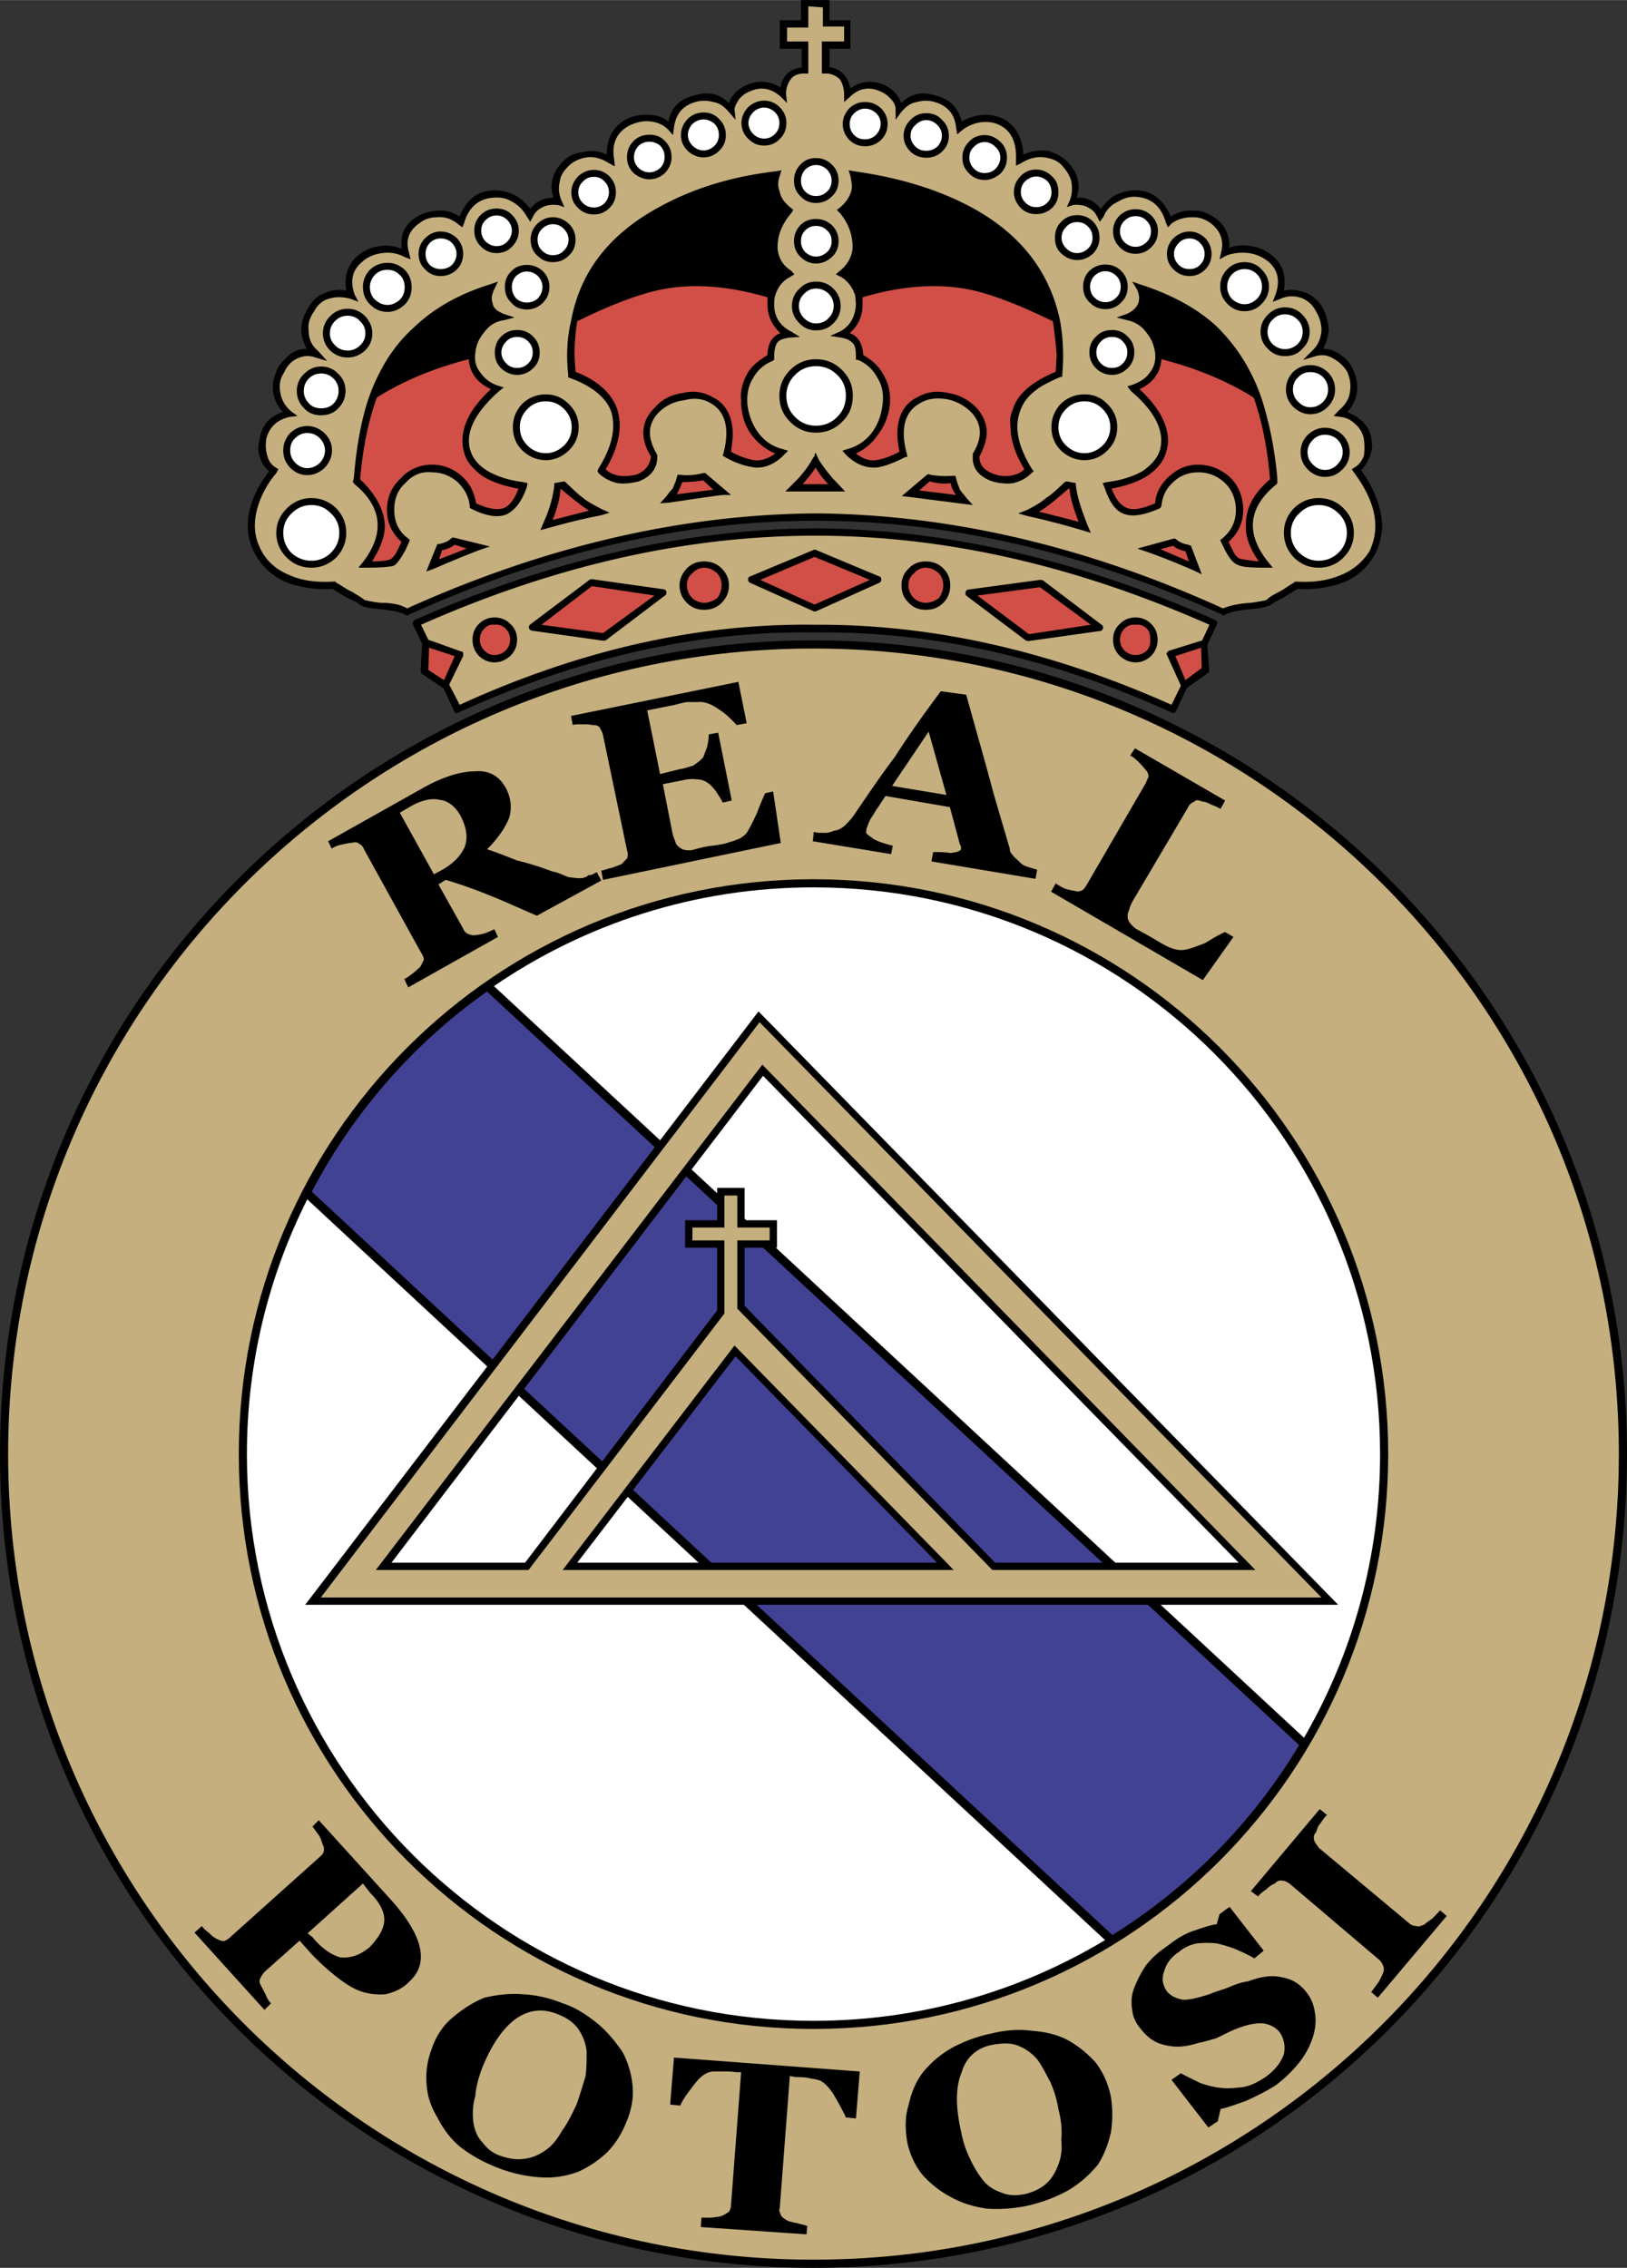
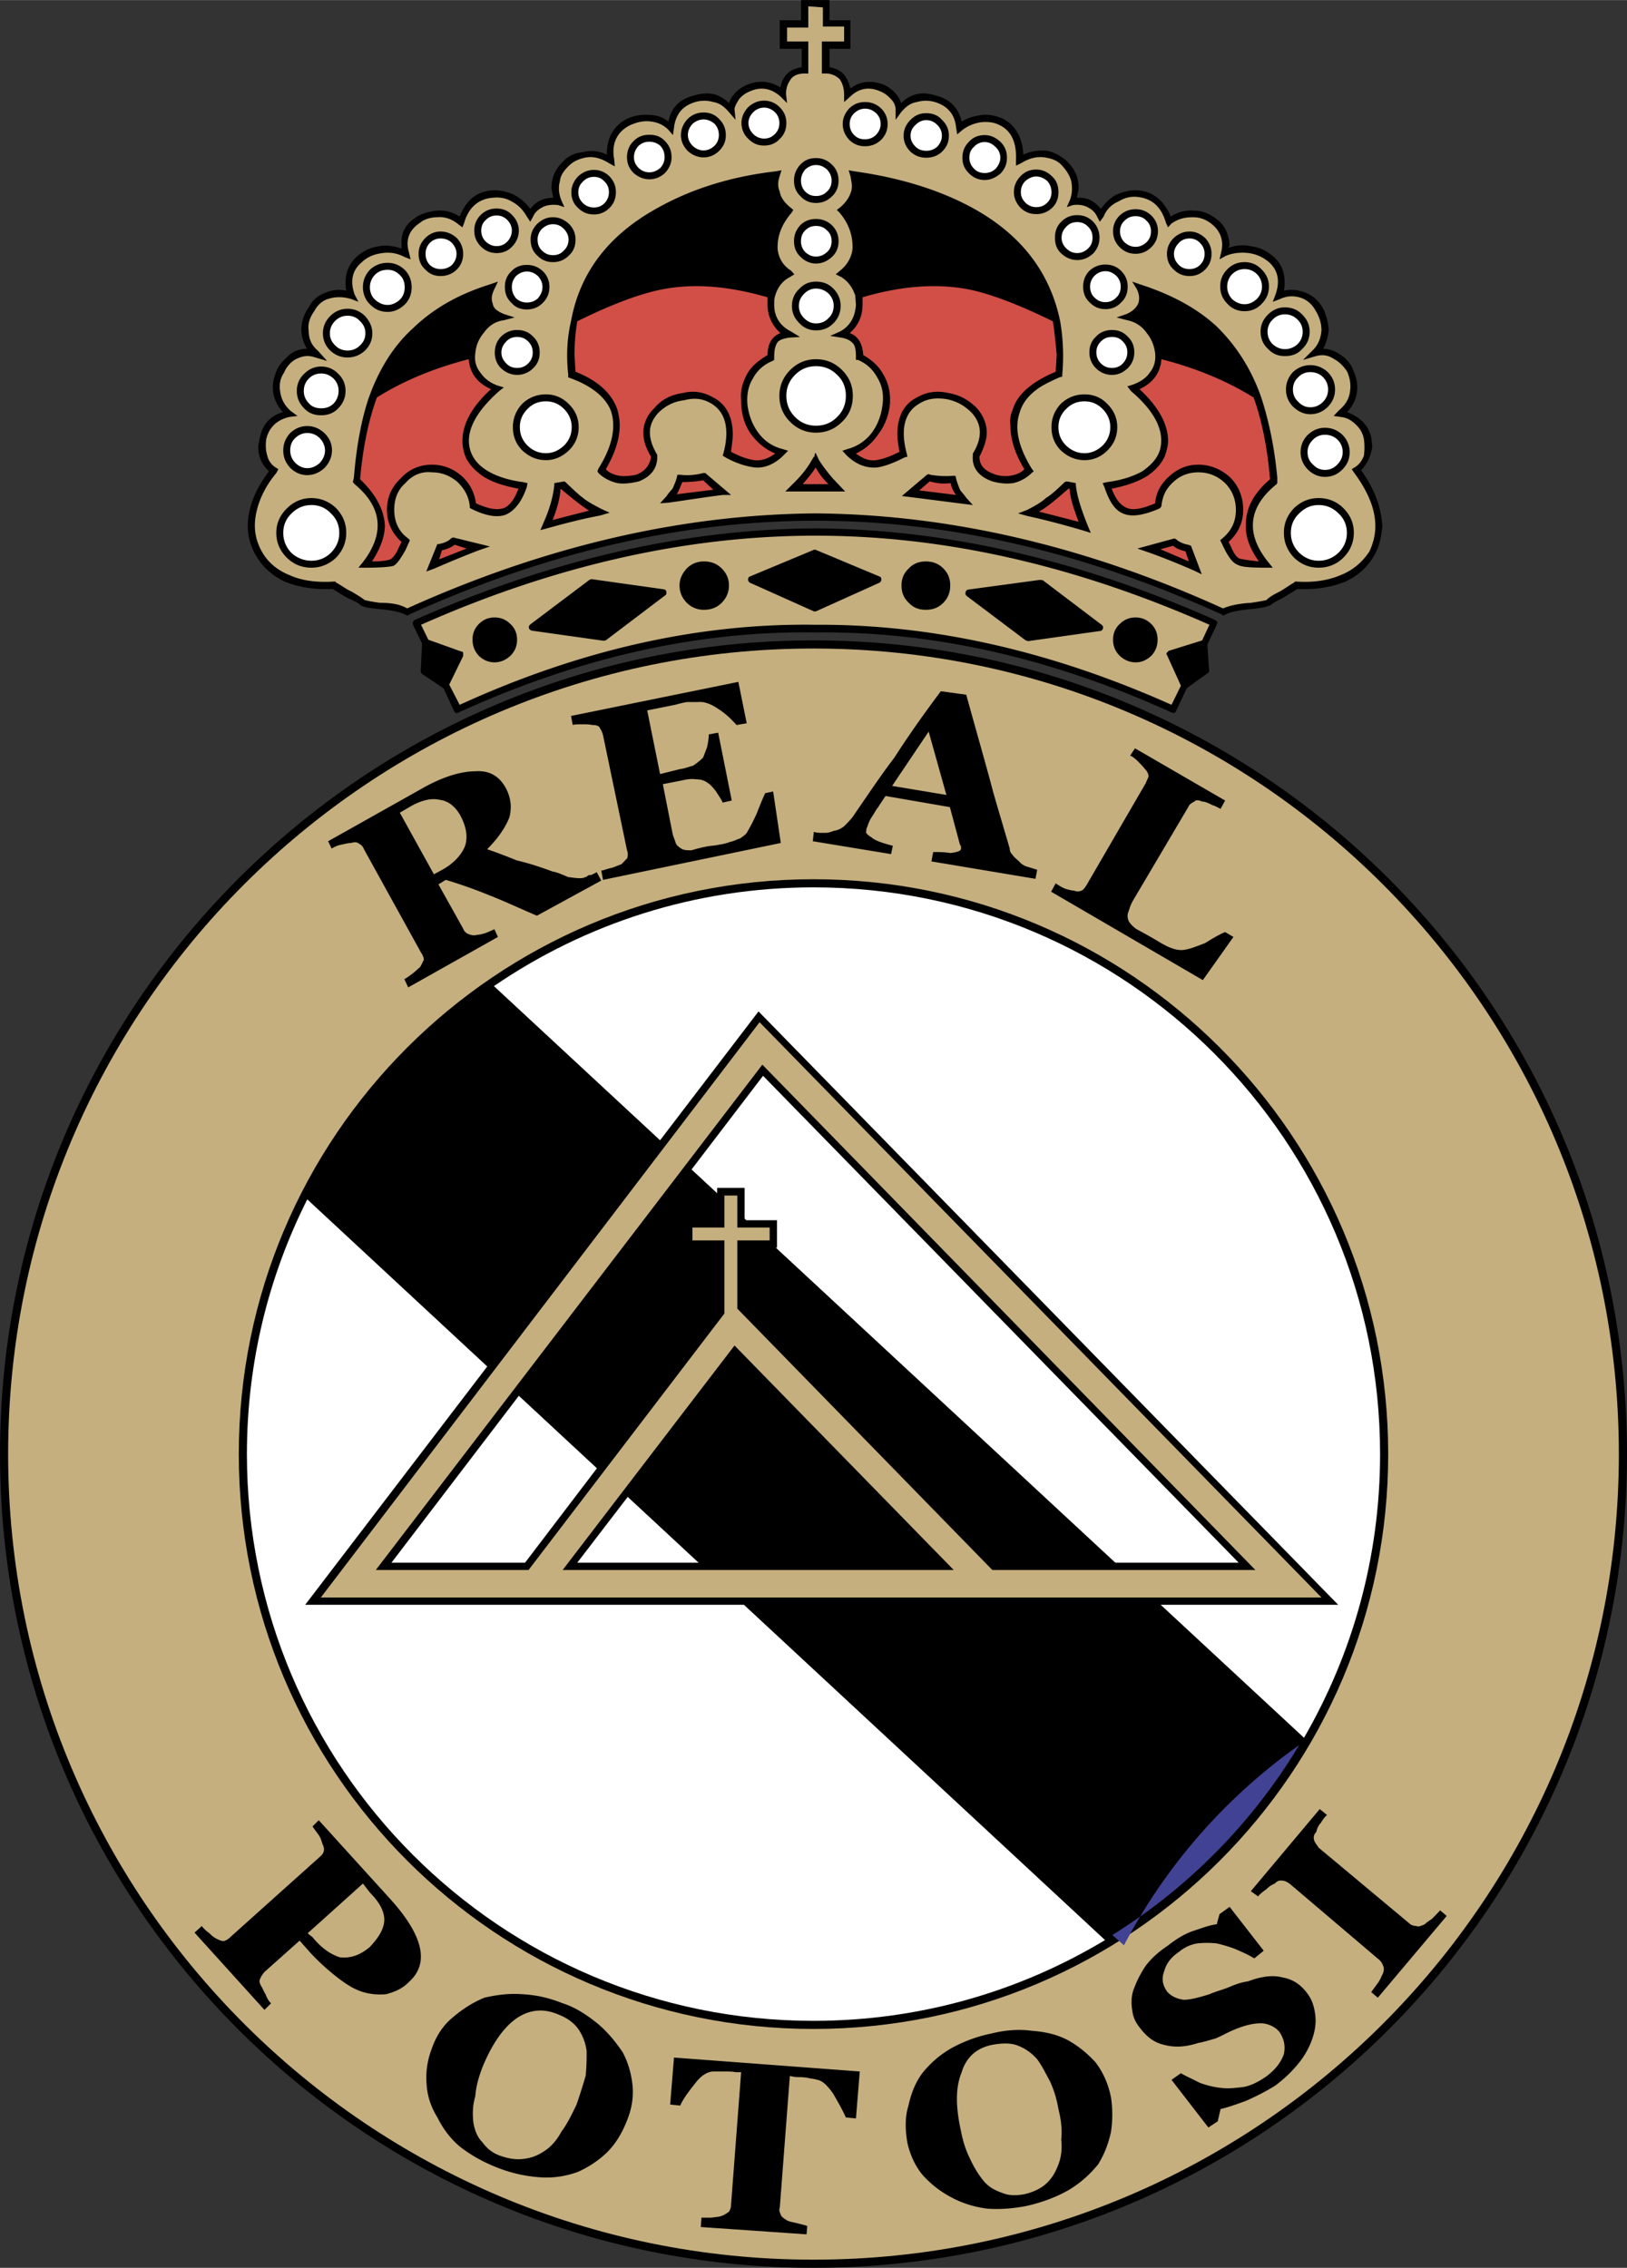
<svg xmlns="http://www.w3.org/2000/svg" width="1794" height="2500" viewBox="0 0 444.248 619.033">
  <rect x="0" y="0" width="444.248" height="619.033" fill="#333333" stroke="none" />
  <path d="M444.248 396.909c0 122.676-99.449 222.124-222.125 222.124S0 519.585 0 396.909s99.448-222.124 222.124-222.124 222.124 99.448 222.124 222.124z" />
  <path d="M442.025 396.909c0 121.449-98.453 219.902-219.902 219.902S2.221 518.358 2.221 396.909c0-121.448 98.454-219.902 219.903-219.902s219.901 98.454 219.901 219.902z" fill="#c5af7e" />
  <path d="M379.043 396.909c0 86.664-70.256 156.92-156.919 156.92-86.664 0-156.92-70.256-156.92-156.92S135.46 239.99 222.124 239.99c86.663 0 156.919 70.255 156.919 156.919z" />
  <path d="M67.417 396.909c0 85.441 69.265 154.707 154.707 154.707 29.118 0 56.345-8.059 79.605-22.047L83.901 327.375c-10.538 20.905-16.484 44.523-16.484 69.534zM376.83 396.909c0-85.441-69.266-154.706-154.707-154.706-32.374 0-62.414 9.958-87.256 26.959l221.189 205.183c13.198-22.778 20.774-49.218 20.774-77.436z" fill="#fff" />
-   <path d="M354.729 476.352L132.967 270.639a155.268 155.268 0 0 0-47.833 54.64L303.73 528.188a155.336 155.336 0 0 0 50.999-51.836z" fill="#424295" />
+   <path d="M354.729 476.352a155.268 155.268 0 0 0-47.833 54.64L303.73 528.188a155.336 155.336 0 0 0 50.999-51.836z" fill="#424295" />
  <path d="M87.033 496.85l-1.709 1.71c.19.284.76 1.044 1.52 2.09.76.95.95 1.994 1.235 2.754.475.95.475 1.711.19 2.281-.19.475-.665.949-1.235 1.425L63.19 528.485c-.761.76-1.235 1.044-1.711 1.234-.57.285-1.33 0-2.28-.475a6.531 6.531 0 0 1-1.995-1.52c-1.046-.76-1.806-1.521-2.09-1.996l-1.995 1.806 19.095 21.09 1.805-1.805c-.57-.476-1.045-1.235-1.52-2.47-.475-.76-.76-1.521-1.044-1.996-.476-.76-.76-1.52-.476-2.089.285-.761.76-1.425 1.235-1.996l9.595-8.55 2.945 3.325c2.28 2.471 4.845 4.75 7.03 6.46 2.281 1.806 4.561 3.325 6.84 4.086 2.28.76 4.465.949 6.745.76 2.28-.571 4.56-1.521 6.27-3.325 2.755-2.471 3.8-5.51 3.04-9.215-.76-3.801-3.515-8.36-8.075-13.396L87.033 496.85zm13.87 34.674c-2.755 2.279-5.319 3.04-8.075 2.754-2.47-.76-5.035-2.469-7.505-5.51l-1.33-1.044 15.105-13.585 1.995 2.564c2.755 2.755 4.085 5.511 3.8 7.98-.285 2.282-1.804 4.561-3.99 6.841zM142.608 544.35c-3.515-.285-7.125.189-10.354.95-3.23 1.329-5.985 3.135-8.55 5.319-2.47 1.995-4.465 4.75-5.795 8.55-1.234 3.23-1.709 6.46-1.425 9.785.19 3.23 1.235 6.271 2.945 9.024 1.521 3.04 3.516 5.796 6.271 8.075 2.85 2.186 5.985 3.99 9.785 5.511 4.275 1.71 8.075 2.47 11.875 2.755 3.706.284 7.22-.285 10.545-1.52 2.755-1.235 5.51-3.041 7.791-5.226 2.28-2.28 3.99-5.035 5.225-8.075 1.521-3.515 2.09-6.745 1.805-10.07-.285-3.229-1.235-6.555-2.755-9.31-1.805-2.66-4.085-5.51-6.84-7.79-2.755-2.186-5.7-4.275-9.5-5.51-3.802-1.518-7.317-2.279-11.023-2.468zm15.295 9.5c1.235 1.804 1.995 3.8 2.28 6.079 0 1.996 0 4.275-.285 6.746-.76 2.564-1.52 5.034-2.47 7.79-1.33 2.754-2.564 5.319-4.084 7.313-1.235 2.281-2.755 4.086-4.465 5.226-1.804 1.235-3.515 1.995-5.795 2.28-1.995.285-3.99 0-6.27-.76-2.281-.76-3.8-1.996-5.13-3.8-1.425-1.425-2.185-3.516-2.47-5.7-.19-2.09-.19-4.275.569-6.84.19-2.756.95-5.226 1.9-7.791 2.565-6.27 5.605-10.734 9.12-13.3 3.515-2.47 7.315-3.04 11.59-1.234 2.471.951 4.276 2.281 5.51 3.991zM215.663 566.675l1.521.284c.76 0 1.994 0 3.229.19 1.045.285 1.995.285 2.755.569 1.33.19 2.755 1.521 4.274 3.706 1.521 2.564 2.756 4.844 3.517 6.554l2.754.286 1.045-12.825-50.729-3.8-1.045 12.825 2.755.284c.76-1.805 2.28-3.8 4.085-6.08 1.709-2.279 3.515-3.229 5.035-3.229h2.755c1.235 0 2.47 0 3.23.189h1.52l-2.755 36.195c0 .854-.285 1.329-.475 1.805-.569.475-1.33.95-2.089 1.235-.761.285-1.521.285-2.755.476h-2.755l-.189 2.563 28.879 1.996.19-2.28c-.76-.285-1.709-.476-2.754-.76-1.235-.285-2.281-.476-2.756-.76-.76-.476-1.52-.95-1.709-1.521-.285-.76-.57-1.235-.285-1.9l2.752-36.002zM270.668 555.084c-3.8.76-7.314 2.091-10.545 3.8-3.23 1.806-5.795 3.99-8.074 6.745-1.995 2.565-3.231 5.605-3.991 9.12-.95 2.945-.95 6.46-.284 10.26.76 3.23 2.09 6.27 4.275 8.835 2.279 2.471 4.844 4.466 7.789 5.985 2.755 1.521 6.08 2.564 9.595 3.04 3.421.284 7.221 0 11.021-.76 4.561-1.045 8.265-2.565 11.305-4.275 3.325-1.994 5.796-4.274 8.075-7.03 1.71-2.754 2.755-5.51 3.515-8.835.477-3.229.477-6.27 0-9.5-.76-3.8-2.279-7.029-4.274-9.595-2.28-2.471-4.75-4.465-7.506-5.984-2.85-1.521-6.079-2.28-9.879-2.565-3.517-.475-7.222-.191-11.022.759zm.475 3.04c2.756-.475 5.036-.475 6.84.285 1.996.76 3.706 1.994 5.226 3.705 1.33 1.805 2.28 3.8 3.515 6.08 1.045 2.28 1.807 4.75 2.281 7.505.76 3.04 1.044 5.795.76 8.36.284 2.469 0 4.75-.76 6.744-.76 1.996-1.711 3.8-3.325 5.225-1.425 1.331-3.421 2.281-5.7 2.851-2.279.475-4.561.475-6.271-.285-2.279-.76-3.99-1.805-5.319-3.515-1.234-1.52-2.471-3.515-3.516-5.795-1.234-2.47-1.994-5.035-2.469-7.506-1.521-6.839-1.521-12.063.188-16.149 1.235-4.18 4.275-6.745 8.55-7.505zM323.203 545.869c-1.995-.285-3.515-1.045-4.561-2.279-1.234-1.806-1.52-3.516-.76-5.511.57-2.09 1.806-3.801 4.086-5.32 1.424-1.234 3.229-1.994 4.939-2.28a25.029 25.029 0 0 1 5.32 0c1.234.286 3.039.761 5.035 1.521 1.709.76 3.515 1.52 5.225 2.565l2.566-2.09-9.312-11.971-2.755 1.995-.76 2.755c-1.806.19-3.8.95-6.08 1.711-2.469.76-4.94 2.279-7.219 4.085-2.566 1.709-4.562 3.515-6.082 5.51-1.52 2.28-2.469 4.274-3.229 6.27s-.761 3.99-.476 5.795c.19 1.71.761 3.229 1.996 4.75 1.709 2.279 3.704 4.085 6.554 4.75 2.756.76 5.7.76 9.5-.475 1.236-.19 3.04-.76 4.75-1.235 1.806-.761 3.516-1.805 5.511-2.564 3.04-1.235 5.604-1.71 7.602-1.521 1.709.285 3.229 1.045 4.273 2.28 1.235 1.805 1.71 3.8 1.235 6.08-.759 2.185-2.28 4.275-5.035 6.27-2.28 1.52-4.274 2.47-6.271 2.756-1.805.188-3.8.475-5.984.188-1.806-.188-3.801-.664-5.795-1.425-1.996-1.044-3.799-1.804-5.036-2.564l-2.563 1.805 10.069 13.016 2.565-1.71.76-3.325c1.994-.475 4.18-1.234 7.031-2.28 2.753-1.234 5.224-2.47 7.979-4.18 2.755-2.09 4.75-4.086 6.555-6.365a21.708 21.708 0 0 0 3.516-6.46c.76-2.28 1.045-4.274.76-6.555-.285-1.995-.76-3.8-1.995-5.51-1.805-2.565-4.085-4.085-6.84-4.561-2.755-.761-5.985-.285-9.5 1.045-1.521.19-3.325.76-5.035 1.52-1.805.761-3.801 1.236-5.511 1.996-3.039.949-5.318 1.518-7.028 1.518zM395.023 522.975l-1.806-1.521c-.664.761-1.425 1.521-2.185 2.28-1.045.76-1.805 1.234-1.995 1.52-1.045.475-1.806.761-2.28.475-.76 0-1.52-.284-1.994-.76l-24.7-20.615c-.476-.76-.95-1.234-1.235-1.994-.189-.76-.189-1.52.57-2.28.189-.76.475-1.71 1.234-2.47.475-.76.951-1.52 1.711-2.185l-1.996-1.615-18.81 22.419 1.995 1.425c.475-.664 1.234-1.234 2.28-1.994.76-.76 1.521-1.234 2.279-1.52.665-.761 1.425-.95 2.186-.761.569 0 1.045.285 1.806.761l24.604 20.899c.475.476.76.95 1.044 1.71.191.57.191 1.33-.284 2.279-.285.476-.476 1.236-1.235 2.281-.76 1.044-1.33 1.805-1.805 2.469l1.805 1.521 18.811-22.324zM138.048 214.984c-1.805-3.229-4.559-4.75-8.265-4.465-3.8 0-8.834 1.425-14.63 4.75l-25.555 14.345.95 1.996c.57-.286 1.234-.76 2.565-1.045.95-.189 1.994-.475 2.754-.475.95-.285 1.71-.285 2.28.286.475.189.95.665 1.235 1.425l15.581 28.215c.475.664.76 1.425.76 1.995-.285.475-.57 1.235-1.045 1.994-.285.19-1.045.95-1.995 1.711-1.045.76-1.805 1.33-2.28 1.52l1.046 2.28 24.51-13.775-.95-2.09c-.76.285-1.71.759-2.47 1.044-1.045.285-1.806.475-2.28.475-1.045.285-1.71 0-2.28-.19-.76-.285-1.234-.76-1.52-1.52l-6.745-12.065 1.995-1.235a129.998 129.998 0 0 1 12.064 4.275c3.23 1.235 7.505 3.23 12.825 5.51l17.575-9.595-1.234-2.28c-.57.286-1.045.57-1.52.76-.285 0-.761 0-1.045.285-.19.286-.76.286-.95.475-1.234.286-2.565 0-4.275-.189-1.805-.76-3.04-1.331-4.275-1.52-3.325-1.235-6.555-2.28-9.785-3.041-3.041-1.234-5.795-2.28-8.075-3.04 2.945-2.945 5.035-5.985 6.08-8.74.664-2.565.475-5.32-1.046-8.076zm-28.88 6.841l2.281-1.33c3.229-1.995 6.27-2.755 8.549-2.185 2.185.19 4.275 1.71 5.7 4.275 1.709 3.23 2.09 5.985 1.235 8.455-.95 2.28-2.945 4.56-6.175 6.365l-2.28 1.235-9.31-16.815zM163.889 198.93c.285.284.57 1.045.76 1.71l6.556 31.445a3.147 3.147 0 0 1 0 2.28c-.286.19-.76.761-1.521 1.521-.475.189-1.235.475-2.47.95-1.33.285-1.995.57-2.755.76h-.285l.475 2.565 48.545-10.07-2.09-14.06-2.185.476c-.57 1.235-1.33 3.04-2.28 5.51-1.045 2.28-1.995 4.085-2.755 5.32-.285.475-1.044.95-1.804 1.521-.76.189-1.71.759-2.755.95-.759.285-1.71.57-3.041.76-1.235.285-2.469.285-3.23.475-1.709.285-3.229.76-4.275 1.045-.949 0-1.709 0-2.47-.285-.76-.476-1.52-.95-1.805-1.71-.189-.76-.76-1.805-.95-3.04l-2.564-13.015 5.32-1.045c1.235-.285 2.47-.475 3.705-.285 1.33 0 2.28.285 3.325 1.045.476.285 1.235 1.044 2.185 2.279.76 1.235 1.521 2.28 1.806 3.04l2.469-.569-3.705-18.525-2.565.475c0 .95-.189 2.281-.475 3.515-.474 1.235-.759 1.996-1.044 2.755-.95 1.045-1.995 1.71-2.755 2.281-.95.189-2.185.76-3.705.949l-5.32 1.331-3.515-17.385 7.601-1.52a34.09 34.09 0 0 1 3.229-.76h3.04c1.71-.19 3.705.57 5.699 1.995 2.091 1.33 3.515 2.85 4.846 4.275l2.754-.475-2.28-11.305-45.695 9.31.476 2.47c.475-.19 1.235-.19 2.47-.19 1.33 0 2.09 0 2.851.19 1.232-.004 1.992.28 2.182 1.041zM263.828 189.62l-6.936-.951c-4.844 6.461-9.119 12.541-12.635 18.05-3.99 5.225-7.694 10.831-11.494 16.34-.76.95-1.521 1.71-2.281 2.47-.76.57-1.52 1.045-2.754 1.235-.761.285-1.52.57-2.471.57-1.328 0-2.279 0-3.039-.285l-.285 2.564 21.374 3.516.476-2.28c-3.04-.76-5.035-1.521-5.795-2.28-1.234-.76-1.71-1.235-1.425-1.805 0-.475 0-.665.19-.95.284-.76.475-1.52 1.234-2.755.569-.76 1.045-1.805 1.805-2.755.761-1.235 1.521-2.28 1.995-3.04l17.575 3.04 2.755 10.26c.286.285.286.475.286.76v.476c-.286.57-1.047.76-2.85 1.044-1.712-.284-3.422-.284-4.75-.284l-.477 2.565 28.404 4.75.476-2.47c-.95-.285-1.805-.57-2.47-.76-1.046-.285-1.806-.76-2.28-1.33-.759-.76-1.52-1.235-1.995-1.995-.475-.476-.76-.95-.76-1.709-1.235-4.275-2.85-9.595-4.561-15.581-1.707-6.555-4.272-15.39-7.312-26.41zm-10.261 10.069l4.846 17.291-14.82-2.47 9.974-14.821zM336.788 255.74l-2.28-1.331c-1.805.76-3.515 1.806-5.51 3.041-2.09.76-3.8 1.519-5.605 1.804-1.234.19-2.47 0-4.274-.759-1.71-.76-3.229-1.805-4.938-2.754-1.807-1.046-3.326-1.806-4.087-2.281-.95-.76-1.71-1.52-1.995-2.28a3.155 3.155 0 0 1 0-2.279c.285-.76.477-1.71 1.235-3.041l15.105-25.555c.284-.76 1.044-1.235 1.71-1.52.285-.475 1.044-.475 2.09 0 .76 0 1.425.285 2.755.95.949.285 1.71.76 2.28 1.045l1.234-2.279-24.604-14.25-1.329 1.995c.568.19 1.329.76 2.089 1.52.665.665 1.425 1.425 1.995 2.185.76.76.949 1.52.949 1.995-.189.57-.475 1.045-.76 1.806l-16.055 27.645c-.475.76-.95 1.52-1.52 1.71-.76.285-1.235.285-1.994 0-.476 0-1.236-.19-2.281-.475-1.234-.475-1.994-1.045-2.754-1.52l-1.236 2.28 41.421 24.13 8.359-11.782zM365.383 438.044L207.114 276.069 83.329 438.044h282.054zm-162.069-113.81h-7.506v8.835h-8.74v7.505h8.74v17.101l-52.44 68.875h-36.48l101.46-132.905L338.213 426.55h-66.5l-68.398-70.11v-15.865h8.834v-7.505h-8.834v-8.836h-.001zM157.619 426.55l43.225-56.335 55.004 56.335h-98.229z" />
  <path d="M360.823 436.05L207.398 279.015 87.604 436.05h273.219zM201.319 326.324h-3.516v8.74h-8.739v3.515h8.739v19.949l-53.484 70.016h-41.705l105.544-137.939 134.615 137.939h-71.82l-69.634-71.345v-18.62h8.834v-3.515h-8.834v-8.74zm-47.691 102.22l46.93-61.275 59.85 61.275h-106.78z" fill="#c5af7e" />
  <path d="M356.548 79.895c-1.993-.76-3.99-1.045-5.984-.57.19-.76.19-1.709.19-2.469 0-2.755-.949-4.94-2.946-6.745-1.804-1.521-3.515-2.47-5.794-2.85-2.281-.475-4.275-.475-6.556.38l.285-.855c-.285-3.23-1.521-5.795-4.275-7.505-1.805-1.235-3.515-1.805-5.319-1.805-2.186-.19-4.465.285-6.46 1.615-1.806-4.275-4.846-6.839-8.835-7.125-1.996-.189-3.99.286-5.796 1.045-1.71.76-3.229 2.28-4.465 3.99-1.805-2.186-3.8-3.23-6.555-3.041.19-1.234.476-1.995.476-2.754 0-3.041-1.234-5.415-3.516-7.505-1.52-1.235-3.23-2.185-5.035-2.564-2.28-.19-4.274 0-6.555 1.045-.19-4.75-2.279-8.075-5.51-9.785-1.71-.76-3.706-1.235-5.795-1.045-1.996.285-3.799.76-5.511 1.805-.95-3.8-3.229-6.08-6.839-7.03-3.705-1.235-6.937-.76-9.69 1.994-.76-2.28-2.565-3.989-4.75-5.035-3.325-1.234-6.365-1.044-9.121 1.046-.76-3.325-2.47-5.32-5.699-5.796V13.3h5.699V5.51h-5.699V0h-7.79v5.51h-5.795v7.79h5.984v5.034c-3.229.476-5.224 2.281-5.794 5.51-2.945-1.805-5.984-1.995-9.024-.76-2.47 1.046-4.275 2.755-5.035 5.035-2.755-2.754-5.985-3.229-9.785-1.994-3.705.95-5.985 3.229-6.745 7.03-1.52-1.235-3.325-1.805-5.319-1.805-2.186-.19-4.275.285-5.985 1.045-3.801 1.995-5.51 5.319-5.51 9.595v.19c-2.28-1.045-4.275-1.235-6.555-.665-1.995.19-3.8.949-5.035 2.185-2.279 2.09-3.515 4.465-3.515 7.505 0 .76.285 1.52.475 2.754-2.755 0-4.75 1.046-6.271 3.041-1.235-1.71-3.04-3.23-4.75-3.99-1.804-.76-3.8-1.235-5.795-1.045-4.275.286-7.03 2.85-8.74 7.125-2.09-1.33-4.085-1.805-6.27-1.615-2.28.285-4.085.76-5.605 1.805-2.754 1.71-4.275 4.275-3.99 7.505v1.045c-2.279-.76-4.275-1.045-6.555-.57-2.28.38-3.99 1.33-5.795 2.85-1.995 1.995-2.945 4.18-2.945 7.03 0 .475 0 1.235.19 2.185-1.995-.475-3.99-.189-5.7.57-2.09.76-3.515 1.995-4.561 3.99-1.235 1.805-1.995 3.8-1.995 6.08 0 1.71.475 3.42 1.52 5.225-1.804 0-3.325.475-4.845 1.71-1.235 1.139-2.47 2.28-3.23 3.8-.76 1.805-1.235 3.23-1.235 5.035 0 2.469.95 4.75 2.755 6.745-3.516 1.045-5.51 3.325-6.271 6.839l-.475 2.47c0 2.85.95 5.035 2.945 6.84-3.8 5.034-5.795 9.975-5.795 15.01 0 2.755.76 5.319 1.995 7.6 1.806 3.229 4.37 5.7 8.075 7.504 3.8 1.521 8.075 2.28 13.11 1.996 1.235.76 2.755 1.805 4.274 2.565 1.521.665 2.756 1.235 3.515 1.995.95.475 2.755.76 5.035.95 3.23.285 5.51.76 7.031 1.52l.475.285.475-.285c37.715-17.1 74.67-25.65 111.054-25.65 36.386 0 73.341 8.55 111.056 25.65l.19.285.569-.285c1.426-.76 3.705-1.235 7.03-1.52 2.185-.19 3.99-.476 4.94-.95h.285c.76-.76 1.994-1.331 3.324-1.995 1.71-1.045 2.945-1.805 4.18-2.565 4.846.285 9.311-.475 13.111-1.996 3.8-1.805 6.27-4.275 8.074-7.504 1.235-2.281 1.71-4.845 1.995-7.6-.285-5.035-1.995-9.976-5.795-15.295 1.71-1.805 2.755-3.989 3.039-6.555l-.284-2.47c-.76-3.23-3.04-5.51-6.555-6.839 1.805-1.995 2.754-4.276 2.754-6.745 0-1.805-.475-3.23-1.234-5.035-.76-1.71-1.994-3.04-3.516-3.99-1.52-1.045-3.04-1.52-4.56-1.52.761-1.425 1.331-3.23 1.52-5.225-.188-2.28-.759-4.275-1.71-6.08-1.231-1.995-2.75-3.23-4.556-3.99z" />
  <path d="M332.229 170.524c.189-.285.189-.57.095-.855l-.569-.475c-37.336-16.53-73.815-24.795-109.062-24.985h-.095c-35.434.19-71.914 8.456-109.344 24.985l-.475.475c-.095.285-.095.57 0 .855l2.47 5.13-.38 7.601c0 .284.19.57.475.76l5.795 3.895 2.85 6.174c.285.57.76.76 1.235.38 33.06-15.104 65.55-22.325 97.374-21.85 31.73-.38 64.22 6.839 97.281 21.85.475.286.949.19 1.234-.38l2.944-6.27 5.7-4.085c.381-.19.475-.475.381-.761l-.476-7.029 2.567-5.415z" />
  <path d="M328.238 174.8l1.994-4.275c-36.953-16.34-72.578-24.32-107.54-24.32-34.863 0-70.868 7.98-107.729 24.32l1.995 4.085 9.024 3.23c.285 0 .285 0 .476.286v.949l-3.801 7.791 2.851 5.51c32.87-15.01 65.265-22.325 97.184-21.851 31.636-.19 64.03 7.03 97.187 21.851l2.563-5.225-3.8-8.361a.46.46 0 0 1 0-.664c.287-.286.476-.57.761-.57l8.835-2.756z" fill="#c5af7e" />
  <path d="M340.968 69.064c-2.185-.285-4.464 0-6.27.76l-1.71.95.475-1.995c.76-3.229-.284-5.985-3.04-7.979-1.52-1.045-2.944-1.521-4.75-1.521-2.28 0-3.989.476-5.794 1.71l-.949 1.045-.572-1.235c-1.234-4.275-3.704-6.555-7.504-7.03-1.996-.285-3.8.189-5.511 1.235-1.805.76-3.325 2.279-3.989 4.084l-1.045 1.425-.761-1.425c-.475-1.045-1.234-1.805-2.28-2.375-1.234-.76-2.754-.95-4.273-.76l-1.711.57.76-1.71c.761-1.805.761-3.61.475-5.32-.475-1.805-1.52-3.23-2.754-4.56-1.234-1.235-2.756-1.71-4.561-1.995-2.186-.285-4.274.285-6.271 1.52l-1.52.76v-1.52c.19-4.75-1.234-8.074-4.56-9.595-1.425-.76-3.23-.95-4.94-.76-1.995.286-3.8 1.045-5.32 2.281l-1.235 1.044-.284-1.805c-.19-1.71-.665-3.23-1.71-4.465-1.046-1.235-2.279-1.995-4.085-2.565-1.711-.474-3.229-.474-4.94 0-1.805.285-3.039 1.331-4.274 2.755l-1.521 2.09v-2.85c0-.95-.476-1.996-1.235-2.755-.854-.95-1.804-1.71-3.04-2.185-3.039-1.33-5.795-.76-8.075 1.425l-1.71 1.52v-1.995c0-1.709-.475-3.229-1.234-4.275-1.045-.95-2.28-1.52-3.8-1.52h-1.045v-8.74h6.079V7.219h-5.794V1.995l-3.99-.285v5.795h-5.795v3.8h5.795v8.74h-1.045c-1.709 0-3.04.57-3.705 1.52-.759 1.045-1.33 2.28-1.33 4.085l.284 2.469-1.805-1.805c-2.47-2.185-5.224-2.755-8.265-1.425-1.235.475-2.28 1.235-3.04 2.185-.665 1.044-1.235 2.09-1.235 2.755l.285 2.85-1.805-2.09c-1.235-1.425-2.47-2.47-4.275-2.755-1.71-.474-3.23-.474-4.94 0-1.805.57-3.041 1.331-4.085 2.565-.95 1.235-1.52 2.755-1.71 4.465l-.285 1.995-1.235-1.425c-1.235-1.33-3.04-2.09-4.75-2.28-2.09-.286-3.8.189-5.605.95-3.705 1.805-5.225 5.035-4.464 9.31l.19 1.996-1.71-.95c-1.995-1.235-3.99-1.805-5.985-1.52-1.805.285-3.61 1.045-4.845 2.28-1.235 1.235-2.28 2.47-2.47 4.275-.476 1.71-.286 3.515.475 5.32l.76 1.71-1.71-.57c-1.805-.19-3.325 0-4.56.76-1.045.57-1.805 1.33-2.28 2.375l-.76 1.425-.95-1.425c-1.045-1.805-2.28-3.135-4.085-4.084-1.71-1.046-3.515-1.235-5.225-1.046-3.8.286-6.555 2.566-7.789 6.841l-.476 1.235-1.045-.76c-1.805-1.52-3.8-2.186-5.795-1.996-1.709 0-3.515.476-4.75 1.521-3.04 1.994-3.989 4.75-3.04 7.979l.475 1.995-1.71-.665c-1.995-1.045-3.99-1.331-5.985-1.045-2.28.285-4.084 1.045-5.604 2.47-2.755 2.28-3.23 5.32-1.995 8.835l1.045 1.995-1.996-.76c-2.28-.666-4.275-.666-6.365 0-1.425.475-2.754 1.52-3.705 3.325-1.235 1.71-1.805 3.515-1.521 5.225 0 2.28.76 4.085 2.471 5.51l2.565 2.85-3.515-1.046c-1.805-.569-3.325-.284-5.035.57-1.235.665-2.47 1.9-3.23 3.706-1.044 1.52-1.329 3.23-1.044 5.035.285 2.185 1.235 3.99 3.04 5.509l1.71 1.236-2.28.285c-3.23.76-5.51 2.755-6.269 6.08-.191 1.425-.191 2.945.284 4.465.285 1.234 1.045 2.47 2.28 3.229l.76.475-.57 1.045c-2.945 3.515-4.75 7.314-5.51 11.02-.76 3.8-.285 7.03 1.521 10.354 1.52 2.755 3.99 5.035 7.504 6.46 3.325 1.52 7.315 2.09 12.065 1.805h.57l.189.285c1.331.665 2.565 1.71 4.275 2.471 1.235.76 2.565 1.52 3.515 2.28.76.189 1.995.475 4.275.76 3.325 0 5.51.475 7.315 1.52 37.905-17.101 75.145-25.65 111.529-25.935 36.386.285 73.626 8.834 111.246 25.935 1.805-.76 4.274-1.33 7.6-1.52 1.995-.285 3.517-.57 4.275-.76.665-.76 1.994-1.52 3.515-2.28 1.426-.76 2.756-1.806 3.989-2.471l.286-.285h.475c4.465.285 8.551-.285 12.064-1.805 3.516-1.425 5.986-3.705 7.79-6.46 1.521-3.325 1.996-6.555 1.235-10.354-.76-3.706-2.755-7.505-5.51-11.211l-.57-.854.76-.475c1.331-.76 2.091-1.995 2.565-3.229.19-1.521.19-3.041 0-4.465-.284-1.615-1.045-2.85-1.995-3.8-1.33-1.33-2.564-2.089-4.275-2.28l-1.994-.285 1.425-1.52c1.806-1.52 2.85-3.23 3.04-5.225.285-1.805 0-3.515-.76-5.32-.95-1.52-2.28-2.755-3.516-3.42-1.709-1.139-3.23-1.33-5.033-.854l-3.517 1.045 2.565-2.565c1.52-1.425 2.279-3.23 2.47-5.51 0-1.71-.476-3.515-1.519-5.225-.951-1.805-2.187-2.85-3.707-3.515-1.994-.76-4.084-.76-6.08.19l-1.994.76.76-1.995c1.234-3.515.76-6.555-1.805-8.835-1.711-1.426-3.516-2.186-5.511-2.472zm7.79 61.275v1.521l-.19.285c-7.789 6.27-8.55 13.49-2.279 21.28l1.235 1.52h-1.995c-3.99 0-6.556-.189-7.505-.76-1.33-.476-2.28-1.71-3.516-3.99l-1.329-2.755.569-.475c2.47-2.089 3.705-4.56 3.705-7.79 0-2.755-.949-5.32-2.945-7.315-2.09-1.995-4.56-2.946-7.315-2.946-2.754 0-5.034.951-6.839 2.661-1.996 1.805-2.945 3.8-3.23 6.555l-.285.475-.475.285c-4.275 1.805-7.506 2.28-9.785 1.235-2.28-.95-3.799-3.515-5.035-7.22l-.475-1.045 1.235-.285c3.8-.475 7.029-1.52 9.595-2.945 2.185-1.52 3.99-3.325 4.75-5.605 1.52-4.941-1.045-10.545-7.791-16.245l-1.044-1.331 1.52-.475c1.995-.76 3.515-1.71 4.56-3.23 1.236-1.52 1.711-3.23 1.521-5.32-.284-2.186-1.045-3.99-2.28-5.51-1.234-1.805-3.04-3.04-5.319-3.515l-2.945-.76 2.755-.95c1.71-.76 2.756-1.805 3.23-3.04.285-1.045.285-2.28-.475-3.8l-1.236-1.995 2.186.76c8.551 2.755 15.58 6.555 20.9 11.495 5.225 5.13 9.5 11.59 12.254 19.666 1.994 6.269 3.513 13.3 4.273 21.564zm-248.139-21.564c2.755-7.79 6.746-14.345 12.255-19.286 5.321-5.13 12.065-9.12 20.9-11.875l2.186-.76-.95 1.995c-.76 1.52-.95 2.755-.476 3.989.19 1.331 1.235 2.091 3.041 2.851l2.944.95-2.944.76c-2.281.285-4.085 1.52-5.32 3.23-1.521 1.805-2.28 3.609-2.471 5.795-.285 2.09.19 3.8 1.426 5.32 1.045 1.52 2.564 2.755 4.75 3.515l1.615.475-1.331 1.045c-6.745 5.985-9.31 11.495-7.79 16.245.76 2.28 2.28 4.085 4.845 5.605 2.47 1.425 5.7 2.47 9.5 2.945l1.235.285-.189 1.045c-1.33 3.99-3.325 6.459-5.604 7.505-2.28.95-5.511.475-9.5-1.52l-.475-.285v-.475c-.285-2.755-1.52-4.75-3.325-6.555-1.995-1.71-4.275-2.661-7.031-2.661-2.755-.284-5.225.665-7.219 2.946-2.09 1.804-3.041 4.275-3.041 7.315 0 3.23 1.235 5.985 3.801 7.79l.475.475-1.235 2.755c-1.331 2.28-2.281 3.8-3.325 4.275-1.235.286-3.706.475-7.506.475h-1.994l1.234-1.52c5.985-7.79 5.32-15.011-2.28-21.28l-.475-.57.285-1.235c.663-8.264 1.994-15.579 3.989-21.564zm112.764-62.32l-.474 1.52c-.57 1.71-.57 3.04 0 4.275.189 1.52 1.234 3.04 3.04 4.464l.665.57-.474.76c-2.756 3.231-3.991 6.461-3.801 10.071.285 2.185 1.33 4.275 3.61 5.7l.95 1.045-1.235.76c-1.995 1.045-3.325 2.755-3.99 5.035-.285.76-.285 1.71-.285 2.47 0 3.23 1.52 5.794 4.56 7.314l2.47 1.52-3.041.19c-1.521.285-2.469.569-3.04 1.235-.665.854-.95 2.28-.95 4.084v.761l-.476.285c-2.28.95-4.084 2.47-5.319 4.75-1.235 1.995-1.71 4.275-1.52 7.03.285 2.47 1.045 4.94 2.565 7.22 1.71 2.565 3.989 4.275 7.03 5.035l1.521.475-1.332 1.33c-2.184 2.185-5.033 3.514-7.789 3.229-2.186-.285-4.94-1.045-7.98-2.755l-.76-.474.189-.571c1.805-6.745.57-11.495-3.515-13.774-2.185-1.235-4.465-1.521-7.22-.76-2.755.284-5.034 1.52-6.839 3.23-3.23 3.325-3.23 7.03-.475 11.684v.476c0 3.229-1.71 5.415-5.035 6.745-1.995.475-3.99.76-5.795.475-2.185-.475-3.99-1.521-5.225-2.755l-.285-.475.285-.761c3.8-6.08 4.75-11.114 3.515-15.389-1.234-3.705-5.035-7.031-11.02-9.215l-.76-.285v-.761c-.57-5.319-.285-10.069.76-14.534 2.47-13.585 10.546-23.845 24.036-31.16 9.121-5.035 19.665-8.361 31.919-9.785l1.52-.284zm15.865 11.589l-.76-.76.76-.57c1.711-1.425 2.756-2.945 3.23-4.75.285-1.234 0-2.47-.286-3.99l-.474-1.52 1.52.285c12.35 1.709 23.085 5.035 31.92 9.785 13.585 7.314 21.564 17.765 24.32 31.16a55.738 55.738 0 0 1 .569 14.534v.571l-.76.19c-2.755 1.234-4.846 2.28-6.08 3.229-2.47 1.805-3.99 3.8-4.75 6.271-1.52 4.275-.476 9.31 3.23 15.389l.569.761-.569.475a10.38 10.38 0 0 1-5.035 2.755c-1.995.285-3.989 0-5.7-.475-3.799-1.33-5.605-3.8-5.32-7.03v-.571c2.756-4.465 2.471-8.169-.475-11.304-1.805-1.71-3.801-2.946-6.555-3.516-2.85-.475-5.32-.189-7.315 1.045-4.274 2.279-5.51 7.03-3.704 13.774l.189.855-.76.189c-2.946 1.521-5.51 2.471-7.506 2.755-3.229.285-5.984-1.045-8.265-3.229l-1.235-1.33 1.425-.475a12.087 12.087 0 0 0 7.03-5.035c1.52-2.28 2.28-4.75 2.565-7.505s-.285-5.035-1.521-7.03c-1.234-2.28-3.039-3.8-5.225-4.75h-.57v-.761c0-1.804-.189-3.039-.76-3.704-.761-.855-1.71-1.33-3.23-1.615l-3.04-.475 2.756-1.235c2.754-1.52 4.085-4.084 4.274-7.314l-.189-2.47c-.76-2.28-2.091-3.99-3.801-5.035l-1.52-.76 1.235-1.045c1.805-1.425 3.04-3.515 3.325-5.7.193-3.323-.756-6.838-3.512-10.069zm64.506 73.816v.474c.284 3.041 1.52 6.841 3.324 11.306l.76 1.805-1.805-.569c-6.745-1.995-11.779-3.23-15.295-3.99l-2.756-.76 2.471-.95c1.996-1.045 3.801-1.995 5.226-3.325 1.329-.76 2.851-2.186 5.034-4.275l.57-.19 2.471.474zm19.57 18.809l-2.757-.95 10.071-2.755.475.19c.76.759 2.09 1.33 3.325 1.52l.76.284 2.944 7.791-2.185-1.045c-4.559-1.995-8.834-3.704-12.633-5.035zm-51.206-17.005c.286.476 1.046 1.235 1.71 2.186l1.805 1.994-19.379-2.469 6.839-5.796.475-.189.476.189c1.711.286 3.8.476 5.985.286h.854l.19.76c.284 1.235.761 2.28 1.045 3.039zm-70.109-4.559h.57l7.029 5.984h-2.279c-4.561.57-9.311 1.33-14.63 2.09l-2.471.19 1.805-1.995c.666-1.046 1.425-1.711 1.71-2.186.285-.855.76-1.615 1.045-2.85l.19-.76h.76c2.281.287 4.56.001 6.271-.473zm-58.236 20.045l-3.04 1.044c-3.989 1.52-8.075 3.23-12.255 5.035l-2.09.76 3.04-7.505h.475c1.33-.285 2.565-.76 3.23-1.521l.57-.285 10.07 2.472zm88.919-25.556l.95 1.995c.761 1.235 2.09 3.041 3.8 5.036l3.325 3.515h-16.34l2.756-2.755c1.994-1.995 3.515-4.085 4.465-5.795l.57-.95h.189c.001-.285.001-.856.285-1.046zm-63.553 12.256c1.235 1.045 3.04 1.994 5.035 3.04l2.281 1.045-2.565.76c-5.035.95-9.785 2.186-14.535 3.515l-1.805.476.76-1.805c1.805-3.99 2.755-7.505 3.04-10.546v-.474l2.755-.475.285.19c2.184 2.088 3.704 3.513 4.749 4.274z" fill="#c5af7e" />
  <path d="M139.378 170.334c-1.235-1.235-2.66-1.805-4.37-1.805-1.615 0-3.04.57-4.275 1.805-1.14 1.14-1.71 2.565-1.71 4.275 0 1.71.57 3.135 1.71 4.371 1.141 1.14 2.66 1.805 4.275 1.805 1.71 0 3.135-.665 4.37-1.805 1.235-1.236 1.805-2.661 1.805-4.371.001-1.709-.569-3.134-1.805-4.275zM197.044 155.135c-1.33-1.33-2.945-1.9-4.845-1.9-1.71 0-3.326.57-4.655 1.9-1.235 1.33-1.996 2.85-1.996 4.655s.666 3.419 1.996 4.75c1.33 1.33 2.945 1.9 4.655 1.9 1.899 0 3.515-.57 4.845-1.9 1.33-1.331 1.995-2.945 1.995-4.75s-.665-3.326-1.995-4.655zM314.368 170.334c-1.235-1.235-2.659-1.805-4.275-1.805-1.71 0-3.134.57-4.37 1.805-1.234 1.14-1.805 2.565-1.805 4.275 0 1.71.57 3.135 1.805 4.371 1.236 1.14 2.66 1.805 4.37 1.805 1.711 0 3.04-.665 4.275-1.805 1.14-1.236 1.71-2.661 1.71-4.371 0-1.709-.57-3.134-1.71-4.275zM257.558 155.135c-1.329-1.33-2.944-1.9-4.75-1.9-1.804 0-3.419.57-4.653 1.9-1.426 1.33-1.996 2.85-1.996 4.655 0 1.9.57 3.419 1.996 4.75 1.234 1.33 2.754 1.9 4.653 1.9 1.9 0 3.421-.57 4.75-1.9 1.331-1.331 1.9-2.945 1.9-4.75s-.569-3.326-1.9-4.655zM181.939 161.594c0-.475-.286-.665-.76-.76l-19.57-2.755c-.285 0-.475.095-.665.19l-16.15 12.16c-.285.285-.475.57-.38.95s.38.665.855.76l19.57 2.755c.189 0 .475-.095.665-.19l16.055-12.16c.38-.189.474-.569.38-.95zM301.163 171.569c.095-.475 0-.76-.38-1.045l-16.055-12.16-.761-.095-19.663 2.66c-.382.095-.572.38-.666.76-.096.38 0 .666.284.95l16.15 12.16.665.189 19.57-2.754c.476.001.666-.284.856-.665zM222.789 150.1a.814.814 0 0 0-.666 0l-17.29 7.22c-.38.095-.57.38-.57.855 0 .38.19.664.475.854l17.385 7.79c.19.095.474.095.759 0l17.29-7.79c.285-.19.476-.475.476-.854 0-.476-.19-.76-.57-.855l-17.289-7.22z" />
-   <path fill="#d14f47" d="M124.178 179.074l-7.03-2.28-.189 6.081 4.274 2.755 2.945-6.556zM323.68 185.63l4.463-3.325-.19-5.511-7.03 2.28 2.757 6.556zM132.254 171.569c-.76.76-1.235 1.71-1.235 3.04 0 1.235.475 2.185 1.235 2.945.76.76 1.52 1.234 2.755 1.234 1.235 0 2.28-.475 3.04-1.234.76-.76 1.235-1.71 1.235-2.945 0-1.33-.475-2.28-1.235-3.04-.759-.76-1.805-1.235-3.04-1.045-1.236-.19-1.995.286-2.755 1.045zM189.064 156.464c-1.046.76-1.521 1.995-1.521 3.23 0 1.33.475 2.565 1.521 3.61.759.665 1.994 1.235 3.229 1.235 1.234 0 2.47-.57 3.515-1.235.76-1.045 1.235-2.28 1.235-3.61 0-1.235-.475-2.47-1.235-3.23-1.045-.95-2.28-1.52-3.515-1.52-1.234 0-2.469.571-3.229 1.52zM310.093 170.524c-1.235-.19-2.279.285-3.039 1.045-.761.76-1.235 1.71-1.235 3.04 0 1.235.475 2.185 1.235 2.945.76.76 1.804 1.234 3.039 1.234s2.28-.475 3.04-1.234c.76-.76.95-1.71.95-2.945 0-1.33-.19-2.28-.95-3.04-.76-.759-1.805-1.235-3.04-1.045zM249.578 156.464c-1.045.76-1.521 1.995-1.521 3.23 0 1.33.476 2.565 1.521 3.61.76.665 1.9 1.235 3.229 1.235 1.235 0 2.471-.57 3.516-1.235.761-1.045 1.234-2.28 1.234-3.61 0-1.235-.474-2.47-1.234-3.23-1.045-.95-2.28-1.52-3.516-1.52-1.328 0-2.469.571-3.229 1.52zM164.648 172.805l14.06-10.261-17.1-2.565-13.775 10.545 16.815 2.281zM297.838 170.524l-13.87-10.259-17.1 2.279 14.061 10.545 16.909-2.565zM222.408 152l-14.819 6.27 14.819 6.745 15.106-6.745-15.106-6.27z" />
  <path d="M91.783 138.699c-1.899-1.805-4.18-2.755-6.745-2.755s-4.845.95-6.745 2.85c-1.9 1.9-2.85 4.085-2.85 6.65 0 2.565.95 4.845 2.85 6.745 1.805 1.805 4.085 2.755 6.745 2.755 2.565 0 4.845-.95 6.745-2.755 1.806-1.9 2.755-4.18 2.755-6.745.001-2.66-.949-4.844-2.755-6.745zM157.999 116.564c0-2.375-.855-4.465-2.66-6.27-1.806-1.805-3.895-2.66-6.27-2.66-2.47 0-4.655.854-6.46 2.564-1.71 1.806-2.565 3.99-2.565 6.365 0 2.565.855 4.654 2.565 6.365 1.805 1.71 3.99 2.66 6.46 2.66 2.375 0 4.464-.95 6.27-2.66 1.805-1.803 2.66-3.894 2.66-6.364zM229.913 100.985c-1.995-1.996-4.37-2.946-7.124-2.946-2.661 0-5.036.95-7.031 2.946-1.994 1.995-2.945 4.37-2.945 7.03 0 2.85.951 5.13 2.945 7.125 1.995 1.995 4.37 2.944 7.031 2.944 2.754 0 5.129-.949 7.124-2.944 1.995-1.9 2.944-4.275 2.944-7.125 0-2.755-.949-5.035-2.944-7.03zM366.809 138.699c-1.805-1.805-4.086-2.755-6.745-2.755-2.66 0-4.846.95-6.746 2.755-1.804 1.9-2.754 4.085-2.754 6.745 0 2.565.95 4.845 2.754 6.745 1.9 1.805 4.086 2.755 6.746 2.755 2.659 0 4.94-.95 6.745-2.755 1.899-1.9 2.85-4.18 2.85-6.745-.001-2.66-.951-4.844-2.85-6.745zM305.058 116.564c0-2.375-.854-4.465-2.659-6.27-1.71-1.805-3.801-2.66-6.27-2.66-2.471 0-4.656.854-6.461 2.564-1.71 1.806-2.564 3.99-2.564 6.365 0 2.565.854 4.654 2.564 6.365 1.805 1.71 3.99 2.66 6.461 2.66 2.469 0 4.56-.95 6.27-2.66 1.804-1.803 2.659-3.894 2.659-6.364zM94.349 106.685c0-1.805-.665-3.42-1.995-4.655-1.235-1.33-2.85-1.995-4.654-1.995-1.806 0-3.326.665-4.656 1.995-1.33 1.235-1.995 2.85-1.995 4.655 0 1.899.665 3.42 1.995 4.75 1.235 1.33 2.755 1.899 4.656 1.899 1.804 0 3.419-.569 4.654-1.899 1.33-1.331 1.995-2.946 1.995-4.75zM99.668 86.26c-1.33-1.33-2.945-1.995-4.75-1.995-1.804 0-3.419.665-4.75 1.995-1.33 1.329-1.995 2.944-1.995 4.655 0 1.9.666 3.42 1.995 4.75 1.331 1.235 2.85 1.9 4.75 1.9 1.805 0 3.42-.665 4.75-1.9 1.331-1.33 1.996-2.85 1.996-4.75 0-1.711-.761-3.326-1.996-4.655zM124.749 64.979c-1.235-1.14-2.754-1.805-4.465-1.805-1.615 0-3.039.665-4.18 1.805-1.235 1.234-1.805 2.66-1.805 4.275 0 1.709.57 3.135 1.805 4.274 1.141 1.235 2.565 1.805 4.18 1.805 1.711 0 3.23-.57 4.465-1.805 1.14-1.14 1.71-2.565 1.71-4.274 0-1.614-.57-3.04-1.71-4.275zM139.854 58.709c-1.14-1.234-2.564-1.804-4.275-1.804-1.71 0-3.134.57-4.37 1.804-1.14 1.141-1.71 2.566-1.71 4.181 0 1.71.57 3.135 1.805 4.37 1.235 1.234 2.66 1.805 4.275 1.805 1.71 0 3.135-.57 4.275-1.805a6.099 6.099 0 0 0 1.805-4.37c-.001-1.615-.665-3.04-1.805-4.181zM110.499 73.625c-1.33-1.235-2.85-1.9-4.655-1.9-1.9 0-3.515.665-4.845 1.9-1.235 1.33-1.9 2.85-1.9 4.75 0 1.805.665 3.515 1.995 4.75 1.33 1.329 2.85 1.995 4.75 1.995 1.805 0 3.325-.76 4.655-1.995 1.331-1.331 1.9-2.945 1.9-4.75-.001-1.71-.57-3.42-1.9-4.75zM139.664 74.005c-1.33 1.235-1.805 2.66-1.805 4.275 0 1.71.475 3.135 1.805 4.37 1.045 1.235 2.47 1.804 4.18 1.804s3.135-.569 4.37-1.804c1.235-1.235 1.805-2.66 1.805-4.37 0-1.615-.57-3.04-1.805-4.275-1.235-1.141-2.66-1.71-4.37-1.71s-3.135.569-4.18 1.71zM181.559 38.475c-1.14-1.235-2.565-1.71-4.275-1.71-1.615 0-3.04.475-4.275 1.71-1.235 1.235-1.804 2.66-1.804 4.465 0 1.615.569 3.041 1.804 4.275 1.235 1.045 2.66 1.71 4.275 1.71 1.71 0 3.135-.665 4.275-1.71 1.235-1.33 1.806-2.755 1.806-4.275-.001-1.805-.571-3.231-1.806-4.465zM218.229 88.16c1.234 1.33 2.754 1.995 4.56 1.995 1.899 0 3.42-.57 4.749-1.899 1.33-1.33 1.995-2.945 1.995-4.75 0-1.805-.665-3.42-1.995-4.75-1.329-1.33-2.85-1.9-4.749-1.9-1.806 0-3.326.665-4.56 1.995-1.331 1.235-1.996 2.85-1.996 4.655 0 1.804.665 3.324 1.996 4.654zM222.789 59.755c-1.711 0-3.136.569-4.275 1.709-1.14 1.235-1.71 2.661-1.71 4.37s.57 3.135 1.804 4.275c1.141 1.14 2.566 1.805 4.182 1.805 1.709 0 3.134-.665 4.369-1.805 1.234-1.141 1.805-2.566 1.805-4.275s-.57-3.135-1.805-4.37c-1.236-1.14-2.661-1.709-4.37-1.709zM218.607 53.579c1.141 1.235 2.566 1.806 4.182 1.806 1.709 0 3.134-.57 4.369-1.806 1.234-1.14 1.805-2.564 1.805-4.274 0-1.711-.57-3.23-1.805-4.37-1.235-1.235-2.66-1.805-4.369-1.805-1.711 0-3.136.569-4.275 1.805-1.14 1.235-1.71 2.659-1.71 4.37-.001 1.71.57 3.134 1.803 4.274zM196.379 32.49c-1.14-1.235-2.564-1.805-4.275-1.805-1.615 0-3.135.57-4.37 1.805-1.14 1.235-1.805 2.66-1.805 4.37 0 1.709.665 3.04 1.805 4.275 1.235 1.14 2.755 1.805 4.37 1.805 1.711 0 3.135-.665 4.275-1.805 1.235-1.235 1.805-2.565 1.805-4.275 0-1.711-.57-3.135-1.805-4.37zM204.358 37.905c1.235 1.235 2.565 1.805 4.275 1.805 1.711 0 3.135-.57 4.275-1.805 1.234-1.14 1.804-2.66 1.804-4.371 0-1.615-.57-3.04-1.804-4.274-1.141-1.141-2.564-1.805-4.275-1.805-1.709 0-3.135.665-4.37 1.805-1.14 1.235-1.805 2.66-1.805 4.274.001 1.711.666 3.231 1.9 4.371zM79.244 127.68c1.33 1.33 2.945 1.995 4.655 1.995 1.806 0 3.421-.761 4.75-1.995 1.235-1.33 1.995-2.945 1.995-4.75s-.665-3.325-1.995-4.655c-1.329-1.235-2.85-1.995-4.75-1.995-1.805 0-3.325.665-4.655 1.9-1.235 1.33-1.9 2.945-1.9 4.75 0 1.899.664 3.42 1.9 4.75zM166.454 48.164c-1.235-1.234-2.661-1.804-4.275-1.804-1.71 0-3.135.665-4.37 1.804-1.14 1.235-1.805 2.661-1.805 4.275 0 1.71.57 3.135 1.805 4.275 1.235 1.235 2.66 1.805 4.37 1.805 1.615 0 3.04-.57 4.275-1.805 1.14-1.14 1.71-2.565 1.71-4.275 0-1.709-.57-3.04-1.71-4.275zM145.554 100.51c1.235-1.14 1.805-2.565 1.805-4.275 0-1.71-.57-3.23-1.805-4.37-1.14-1.235-2.66-1.805-4.37-1.805-1.615 0-3.135.57-4.37 1.805-1.14 1.14-1.71 2.66-1.71 4.37 0 1.709.57 3.135 1.71 4.275 1.234 1.14 2.755 1.805 4.37 1.805a6.103 6.103 0 0 0 4.37-1.805zM150.969 59.279c-1.71 0-3.041.665-4.275 1.805-1.235 1.235-1.805 2.66-1.805 4.275 0 1.805.57 3.229 1.805 4.37 1.234 1.235 2.564 1.805 4.275 1.805 1.709 0 3.135-.57 4.37-1.805 1.235-1.14 1.805-2.565 1.805-4.37 0-1.616-.57-3.041-1.805-4.275-1.235-1.14-2.661-1.805-4.37-1.805zM353.033 101.555c-1.235 1.33-1.9 2.945-1.9 4.75 0 1.805.665 3.42 1.996 4.75 1.329 1.234 2.85 1.995 4.654 1.995s3.42-.665 4.75-1.995 1.996-2.945 1.996-4.75c0-1.805-.666-3.42-1.996-4.75-1.33-1.235-2.945-1.9-4.75-1.9s-3.42.664-4.75 1.9zM355.598 95.189c1.331-1.235 1.996-2.85 1.996-4.655s-.665-3.325-1.996-4.655c-1.234-1.33-2.85-1.995-4.75-1.995-1.805 0-3.324.665-4.654 1.995s-1.994 2.85-1.994 4.655.664 3.419 1.994 4.655c1.33 1.425 2.85 1.995 4.654 1.995 1.9.001 3.515-.569 4.75-1.995zM320.448 73.529c1.235 1.235 2.659 1.805 4.369 1.805 1.616 0 3.04-.57 4.275-1.805 1.14-1.14 1.711-2.565 1.711-4.274 0-1.615-.571-3.041-1.711-4.275-1.235-1.14-2.659-1.805-4.275-1.805-1.71 0-3.134.665-4.369 1.805-1.235 1.234-1.806 2.66-1.806 4.275.001 1.709.571 3.135 1.806 4.274zM314.368 58.805c-1.235-1.14-2.564-1.711-4.275-1.711-1.71 0-3.134.571-4.37 1.711-1.234 1.235-1.805 2.66-1.805 4.274 0 1.71.57 3.135 1.805 4.371 1.236 1.235 2.66 1.805 4.37 1.805 1.616 0 3.04-.57 4.275-1.805 1.235-1.236 1.805-2.66 1.805-4.371 0-1.615-.569-3.039-1.805-4.274zM344.482 82.935c1.331-1.33 1.996-2.85 1.996-4.75 0-1.805-.665-3.325-1.996-4.655-1.234-1.33-2.85-1.995-4.654-1.995-1.899 0-3.42.665-4.655 1.9-1.33 1.33-1.994 2.85-1.994 4.75s.664 3.42 1.994 4.75c1.235 1.33 2.851 1.995 4.655 1.995s3.42-.665 4.654-1.995zM297.459 73.909c-1.141 1.141-1.711 2.66-1.711 4.275 0 1.805.57 3.23 1.806 4.37 1.234 1.234 2.564 1.805 4.274 1.805s3.135-.57 4.275-1.805c1.234-1.14 1.805-2.565 1.805-4.37 0-1.615-.57-3.04-1.805-4.275-1.141-1.14-2.565-1.71-4.275-1.71s-3.136.571-4.369 1.71zM273.232 38.76c-1.329-1.235-2.754-1.9-4.369-1.9-1.709 0-3.135.57-4.275 1.804-1.234 1.235-1.805 2.661-1.805 4.37 0 1.71.57 3.041 1.805 4.275 1.141 1.14 2.566 1.805 4.275 1.805 1.615 0 3.04-.665 4.369-1.805 1.141-1.235 1.71-2.565 1.71-4.275 0-1.709-.569-3.135-1.71-4.274zM257.179 32.68c-1.046-1.235-2.565-1.805-4.274-1.805-1.711 0-3.041.569-4.275 1.805-1.236 1.235-1.9 2.66-1.9 4.37s.664 3.04 1.805 4.275c1.234 1.139 2.66 1.709 4.371 1.709 1.709 0 3.229-.57 4.369-1.709 1.234-1.235 1.805-2.565 1.805-4.275-.002-1.711-.572-3.135-1.901-4.37zM240.554 29.544c-1.236-1.14-2.661-1.71-4.37-1.71-1.711 0-3.041.57-4.275 1.71-1.141 1.235-1.805 2.66-1.805 4.275 0 1.71.664 3.135 1.805 4.37 1.234 1.14 2.564 1.71 4.275 1.71 1.709 0 3.134-.57 4.37-1.71 1.234-1.235 1.804-2.66 1.804-4.37-.001-1.614-.57-3.039-1.804-4.275zM357.118 118.655c-1.33 1.33-1.995 2.945-1.995 4.75 0 1.805.665 3.42 1.995 4.75 1.331 1.33 2.945 1.995 4.655 1.995 1.899 0 3.419-.665 4.75-1.995 1.33-1.33 1.994-2.85 1.994-4.75 0-1.805-.664-3.42-1.994-4.75-1.331-1.236-2.851-1.9-4.75-1.9-1.805 0-3.324.664-4.655 1.9zM282.923 58.425c1.71 0 3.136-.57 4.37-1.71 1.236-1.235 1.711-2.66 1.711-4.275 0-1.709-.475-3.135-1.711-4.275-1.234-1.234-2.66-1.899-4.37-1.899s-3.04.57-4.274 1.805c-1.141 1.235-1.805 2.565-1.805 4.37 0 1.615.664 3.04 1.805 4.275 1.234 1.139 2.564 1.709 4.274 1.709zM307.908 91.865c-1.141-1.235-2.565-1.805-4.275-1.805-1.709 0-3.229.57-4.369 1.805-1.234 1.14-1.805 2.565-1.805 4.275s.57 3.135 1.805 4.37a6.098 6.098 0 0 0 4.369 1.805c1.71 0 3.041-.665 4.275-1.805 1.234-1.235 1.805-2.66 1.805-4.37s-.57-3.135-1.805-4.275zM294.133 58.709c-1.71 0-3.135.57-4.369 1.806s-1.71 2.66-1.71 4.37c0 1.709.476 3.135 1.71 4.274 1.234 1.141 2.659 1.805 4.369 1.805s3.135-.665 4.371-1.805c1.139-1.234 1.709-2.659 1.709-4.274 0-1.71-.57-3.135-1.709-4.37-1.236-1.236-2.661-1.806-4.371-1.806z" />
  <path d="M84.374 103.265c-.95.95-1.424 2.09-1.424 3.42s.474 2.47 1.424 3.42c.855.95 1.995 1.33 3.326 1.33 1.329 0 2.469-.38 3.419-1.33.855-.95 1.331-2.09 1.331-3.42s-.476-2.47-1.426-3.42c-.95-.855-1.995-1.33-3.324-1.33-1.331 0-2.471.475-3.326 1.33zM98.244 87.589c-.855-.949-1.995-1.424-3.325-1.424s-2.469.475-3.419 1.424c-.95.95-1.425 2.091-1.425 3.326 0 1.425.475 2.375 1.425 3.325.854.95 2.09 1.425 3.419 1.425 1.331 0 2.47-.475 3.42-1.425.95-.95 1.425-1.9 1.425-3.325 0-1.235-.475-2.376-1.52-3.326zM123.418 66.31c-.854-.855-1.9-1.235-3.135-1.235a4.1 4.1 0 0 0-2.944 1.235c-.76.855-1.14 1.805-1.14 2.945 0 1.235.38 2.185 1.14 3.04a4.42 4.42 0 0 0 2.944 1.14c1.235 0 2.281-.38 3.135-1.14.76-.855 1.235-1.805 1.235-3.04 0-1.14-.475-2.09-1.235-2.945zM135.579 58.805c-1.14 0-2.089.38-2.945 1.235-.855.76-1.235 1.805-1.235 2.85 0 1.14.38 2.185 1.235 3.04.856.76 1.806 1.235 2.945 1.235 1.14 0 2.09-.38 2.945-1.235.76-.855 1.235-1.805 1.235-3.04 0-1.045-.475-2.09-1.235-2.85-.855-.855-1.805-1.235-2.945-1.235zM109.168 75.05c-.95-.95-1.995-1.425-3.325-1.425s-2.47.38-3.42 1.33a4.82 4.82 0 0 0-1.424 3.42c0 1.329.475 2.564 1.424 3.419.95.856 2.09 1.425 3.42 1.425 1.235 0 2.375-.569 3.325-1.425.95-.95 1.33-2.09 1.33-3.419.001-1.235-.379-2.47-1.33-3.325zM140.898 81.415c.855.76 1.806 1.14 2.945 1.14 1.235 0 2.185-.38 3.04-1.14.76-.95 1.235-1.9 1.235-3.135 0-1.14-.476-2.09-1.235-2.945-.855-.76-1.805-1.235-3.04-1.235-1.14 0-2.09.475-2.945 1.235a4.42 4.42 0 0 0-1.14 2.945c0 1.235.381 2.184 1.14 3.135zM180.324 39.805c-.855-.76-1.9-1.141-3.041-1.141-1.14 0-2.089.38-2.944 1.141-.76.855-1.235 1.805-1.235 3.135 0 1.045.38 1.995 1.235 2.85a4.167 4.167 0 0 0 2.944 1.235c1.14 0 2.186-.475 3.041-1.235.76-.855 1.14-1.805 1.14-2.85 0-1.33-.38-2.28-1.14-3.135zM219.559 86.83c.949.95 1.994 1.425 3.23 1.425 1.424 0 2.564-.476 3.42-1.425.949-.855 1.424-2.09 1.424-3.325 0-1.33-.475-2.47-1.424-3.42-.951-.855-2.091-1.33-3.42-1.33-1.236 0-2.281.475-3.23 1.425-.952.95-1.426 1.995-1.426 3.325 0 1.235.474 2.375 1.426 3.325zM219.844 68.779c.854.76 1.804 1.235 2.945 1.235 1.234 0 2.184-.475 3.039-1.235.854-.76 1.235-1.805 1.235-2.945 0-1.235-.381-2.185-1.235-2.945-.855-.855-1.805-1.235-3.039-1.235-1.141 0-2.091.38-2.945 1.235-.761.76-1.141 1.71-1.141 2.945.001 1.141.38 2.091 1.141 2.945zM219.844 52.25c.854.855 1.804 1.235 2.945 1.235 1.234 0 2.184-.38 3.039-1.235.854-.76 1.235-1.806 1.235-2.945 0-1.141-.381-2.09-1.235-3.04-.855-.76-1.805-1.235-3.039-1.235-1.141 0-2.091.476-2.945 1.235-.761.95-1.141 1.899-1.141 3.04.001 1.045.38 2.185 1.141 2.945zM195.144 33.819c-.855-.76-1.899-1.235-3.04-1.235-1.14 0-2.185.476-3.039 1.235-.761.855-1.235 1.806-1.235 3.041 0 1.045.474 2.089 1.235 2.85.854.855 1.899 1.33 3.039 1.33 1.141 0 2.185-.475 3.04-1.33.76-.76 1.14-1.805 1.14-2.85-.001-1.235-.381-2.185-1.14-3.041zM205.689 36.575a4.167 4.167 0 0 0 2.944 1.235c1.141 0 2.09-.38 2.945-1.235.855-.855 1.235-1.805 1.235-3.041 0-1.044-.38-2.09-1.235-2.945-.855-.76-1.805-1.235-2.945-1.235a4.166 4.166 0 0 0-2.944 1.235c-.855.855-1.331 1.9-1.331 2.945 0 1.141.475 2.185 1.331 3.041zM80.668 126.35c.855.854 1.995 1.425 3.23 1.425 1.33 0 2.47-.571 3.421-1.425.854-.95 1.424-2.09 1.424-3.42 0-1.235-.57-2.47-1.424-3.325-.951-.95-2.091-1.425-3.421-1.425-1.235 0-2.375.475-3.325 1.425-.95.855-1.33 2.09-1.33 3.325.001 1.33.476 2.469 1.425 3.42zM165.124 49.589c-.855-.95-1.804-1.33-2.945-1.33-1.14 0-2.185.38-3.04 1.33-.855.76-1.235 1.805-1.235 2.85 0 1.14.38 2.09 1.235 2.945.855.855 1.9 1.235 3.04 1.235 1.141 0 2.09-.38 2.945-1.235.76-.855 1.14-1.806 1.14-2.945s-.38-2.089-1.14-2.85zM144.224 99.18c.855-.855 1.235-1.805 1.235-2.945 0-1.235-.38-2.185-1.235-3.041-.855-.855-1.805-1.235-3.04-1.235-1.14 0-2.185.38-2.944 1.235-.856.855-1.331 1.806-1.331 3.041 0 1.14.475 2.09 1.331 2.945.759.855 1.804 1.235 2.944 1.235 1.235 0 2.185-.38 3.04-1.235zM148.023 68.399c.855.855 1.805 1.235 2.945 1.235 1.235 0 2.185-.38 2.945-1.235.855-.76 1.33-1.805 1.33-3.04 0-1.045-.475-2.09-1.33-2.946-.76-.759-1.709-1.234-2.945-1.234-1.14 0-2.09.475-2.945 1.234a4.105 4.105 0 0 0-1.235 2.946c.001 1.235.381 2.281 1.235 3.04zM353.033 106.305c0 1.33.475 2.47 1.425 3.325.95 1.045 2.09 1.52 3.325 1.52 1.33 0 2.471-.475 3.42-1.425.95-.95 1.426-2.09 1.426-3.42s-.476-2.471-1.426-3.42c-.855-.855-2.09-1.33-3.42-1.33s-2.47.475-3.325 1.425c-.95.854-1.425 1.995-1.425 3.325zM354.268 93.954c.95-.949 1.425-2.089 1.425-3.419 0-1.235-.475-2.47-1.425-3.325-.95-.95-2.089-1.425-3.42-1.425-1.234 0-2.469.475-3.324 1.425-.95.855-1.426 2.09-1.426 3.325 0 1.33.476 2.47 1.426 3.419.949.855 2.09 1.331 3.324 1.331 1.331 0 2.469-.475 3.42-1.331zM327.668 66.31c-.76-.855-1.805-1.235-2.851-1.235-1.138 0-2.185.38-2.944 1.235-.855.855-1.33 1.899-1.33 2.945 0 1.235.475 2.185 1.33 3.04.76.76 1.71 1.14 2.944 1.14 1.046 0 2.091-.38 2.851-1.14.855-.855 1.235-1.805 1.235-3.04 0-1.14-.38-2.09-1.235-2.945zM313.039 60.229c-.761-.854-1.807-1.235-2.946-1.235-1.235 0-2.185.38-3.039 1.235-.855.76-1.235 1.805-1.235 2.85 0 1.235.38 2.186 1.235 3.041.854.76 1.804 1.235 3.039 1.235 1.14 0 2.091-.475 2.946-1.235.854-.855 1.234-1.805 1.234-3.041 0-1.044-.38-2.089-1.234-2.85zM343.248 74.859c-.949-.95-2.09-1.425-3.42-1.425s-2.471.475-3.42 1.425c-.854.855-1.33 2.09-1.33 3.325 0 1.33.476 2.47 1.33 3.42.949.854 2.09 1.425 3.42 1.425s2.375-.571 3.326-1.425c.949-.95 1.424-2.09 1.424-3.42 0-1.234-.474-2.47-1.33-3.325zM298.883 81.225c.855.855 1.806 1.234 2.945 1.234s2.09-.379 2.945-1.234c.855-.76 1.234-1.805 1.234-3.04a4.1 4.1 0 0 0-1.234-2.945c-.855-.76-1.806-1.235-2.945-1.235s-2.186.475-2.945 1.235a4.102 4.102 0 0 0-1.234 2.945c-.001 1.234.38 2.279 1.234 3.04zM271.809 40.089c-.855-.855-1.805-1.33-2.945-1.33s-2.185.475-2.945 1.33c-.854.76-1.235 1.71-1.235 2.945 0 1.045.381 2.091 1.235 2.946.761.854 1.805 1.234 2.945 1.234s2.185-.38 3.04-1.234c.761-.855 1.235-1.901 1.235-2.946a3.899 3.899 0 0 0-1.33-2.945zM255.942 34.104c-.854-.854-1.804-1.33-3.038-1.33-1.141 0-2.091.475-2.946 1.33-.854.76-1.329 1.71-1.329 2.945 0 1.14.475 2.09 1.329 2.945.76.76 1.71 1.14 2.946 1.14 1.234 0 2.184-.38 3.038-1.14.761-.855 1.236-1.805 1.236-2.945.001-1.235-.475-2.184-1.236-2.945zM239.223 30.875c-.854-.76-1.805-1.235-3.039-1.235-1.141 0-2.091.475-2.945 1.235-.855.855-1.234 1.805-1.234 2.944 0 1.14.379 2.186 1.234 3.041.854.854 1.805 1.14 2.945 1.14s2.185-.38 3.039-1.235c.76-.855 1.235-1.805 1.235-2.945s-.38-2.09-1.235-2.945zM358.449 120.08c-.951.95-1.426 1.995-1.426 3.325s.475 2.471 1.426 3.326c.949 1.045 2.089 1.52 3.324 1.52 1.33 0 2.47-.475 3.419-1.52.855-.855 1.426-1.996 1.426-3.326s-.476-2.47-1.426-3.42c-.854-.854-2.089-1.33-3.419-1.33-1.235 0-2.468.475-3.324 1.425zM285.963 49.399c-.855-.76-1.898-1.235-3.04-1.235-1.044 0-2.09.476-2.944 1.235-.855.855-1.235 1.805-1.235 3.04 0 1.045.38 1.995 1.235 2.85a4.098 4.098 0 0 0 2.944 1.235c1.235 0 2.185-.38 3.04-1.235.854-.855 1.141-1.805 1.141-2.85 0-1.139-.381-2.184-1.141-3.04zM306.578 93.194c-.76-.855-1.71-1.235-2.945-1.235-1.234 0-2.185.38-3.04 1.235-.854.855-1.235 1.806-1.235 2.945 0 1.14.381 2.185 1.235 3.04.855.855 1.806 1.235 3.04 1.235 1.141 0 2.186-.38 2.945-1.235.854-.855 1.235-1.9 1.235-3.04 0-1.139-.38-2.089-1.235-2.945zM291.093 67.734c.855.855 1.806 1.33 3.04 1.33 1.141 0 2.186-.475 3.041-1.33.759-.76 1.14-1.709 1.14-2.85 0-1.235-.381-2.185-1.14-2.945-.855-.95-1.9-1.33-3.041-1.33-1.234 0-2.185.38-3.04 1.33-.76.76-1.235 1.71-1.235 2.945-.001 1.141.475 2.091 1.235 2.85zM90.358 140.125c-1.425-1.52-3.23-2.281-5.32-2.281-2.089 0-3.895.761-5.415 2.281-1.52 1.425-2.28 3.23-2.28 5.319 0 2.09.76 3.895 2.185 5.416 1.521 1.425 3.421 2.184 5.51 2.184 2.09 0 3.895-.759 5.32-2.184 1.521-1.521 2.28-3.325 2.28-5.416.001-2.089-.759-3.894-2.28-5.319zM156.099 116.564c0-1.805-.665-3.515-2.09-4.939-1.425-1.426-3.04-2.091-4.939-2.091-1.995 0-3.705.665-5.036 2.091-1.425 1.425-2.089 3.04-2.089 4.939 0 1.995.665 3.61 2.089 5.035 1.331 1.33 3.041 2.09 5.036 2.09 1.9 0 3.515-.76 4.939-2.09 1.425-1.424 2.09-3.135 2.09-5.035zM228.583 102.314c-1.615-1.615-3.516-2.375-5.794-2.375-2.185 0-4.085.76-5.701 2.375-1.616 1.615-2.375 3.515-2.375 5.7s.76 4.18 2.375 5.795c1.615 1.615 3.516 2.375 5.701 2.375 2.278 0 4.179-.76 5.794-2.375s2.376-3.515 2.376-5.795-.761-4.18-2.376-5.7zM365.479 140.125c-1.521-1.52-3.325-2.281-5.415-2.281-2.091 0-3.8.761-5.32 2.281-1.521 1.425-2.28 3.23-2.28 5.319 0 2.09.76 3.895 2.28 5.416 1.521 1.425 3.229 2.184 5.32 2.184 2.09 0 3.895-.759 5.415-2.184 1.52-1.521 2.279-3.325 2.279-5.416 0-2.089-.76-3.894-2.279-5.319zM303.158 116.564c0-1.805-.665-3.515-2.09-4.939-1.426-1.426-3.039-2.091-4.939-2.091-1.996 0-3.611.665-5.036 2.091-1.425 1.425-2.089 3.04-2.089 4.939 0 1.995.664 3.61 2.089 5.035 1.425 1.33 3.04 2.09 5.036 2.09 1.9 0 3.514-.76 4.939-2.09 1.425-1.424 2.09-3.135 2.09-5.035z" fill="#fff" />
  <path d="M186.309 131.575c-.57 1.33-1.045 2.565-1.52 3.325l9.975-1.235-2.755-2.564a35.598 35.598 0 0 1-5.7.474zM119.903 152.665l7.505-2.945-3.23-1.044c-1.045.76-2.184 1.234-3.515 1.52l-.76 2.469zM153.059 133.38c-.189 2.755-.95 5.51-2.185 8.55l9.975-2.565c-1.995-1.235-4.465-3.23-7.79-5.985zM157.619 87.685c-.476 2.755-.761 6.08-.761 9.215l.285 4.56c6.27 2.47 10.07 6.08 11.495 10.545.285 1.235.57 2.564.57 4.084 0 3.8-1.33 7.695-3.8 11.97.76.854 1.995 1.52 3.8 1.805 1.52.19 2.945 0 4.465-.286 2.565-.949 3.8-2.754 4.085-4.939-1.33-2.28-2.09-4.275-2.09-6.556 0-2.469 1.045-4.844 3.04-6.745 1.995-2.375 4.56-3.609 7.791-4.084 3.04-.76 5.795-.19 8.265 1.234 3.515 1.805 5.32 5.32 5.32 10.07 0 1.33-.285 3.04-.475 4.75 2.471 1.33 4.465 1.995 6.271 2.28 1.995.286 3.989-.475 5.794-1.805-2.849-1.234-4.844-2.945-6.555-5.225-1.804-2.47-2.565-5.32-2.755-8.265v-1.044c-.285-2.755.475-5.036 1.71-7.315 1.235-2.185 3.325-3.705 5.509-5.035 0-3.135 1.33-5.225 3.515-5.985-2.185-1.995-3.515-4.56-3.515-7.79V81.13c-10.544-3.041-19.759-3.801-28.119-2.28-5.985 1.045-14.061 3.989-23.845 8.835zM127.979 98.039c-9.31 2.375-17.86 5.891-25.08 10.45-2.28 6.271-3.8 13.585-4.56 22.136v.189c4.275 4.085 6.555 8.36 6.745 12.635 0 2.945-1.235 6.27-3.515 9.785 2.85 0 4.275-.285 5.035-.57.761-.475 1.52-1.425 2.28-3.23l.76-1.521c-2.755-2.47-3.99-5.509-3.99-8.739 0-3.325 1.235-6.27 3.705-8.55 2.28-2.565 5.32-3.8 8.55-3.8 3.041 0 5.795 1.044 8.075 3.04 2.28 1.995 3.515 4.464 3.99 7.505 3.325 1.52 5.795 1.995 7.79 1.235 1.52-.761 2.755-2.47 3.8-5.225-3.99-.76-7.315-1.805-9.88-3.515-2.47-1.805-4.275-3.8-4.939-6.271-.285-1.044-.476-1.995-.476-3.229 0-4.56 2.47-9.31 7.79-14.155-3.8-1.709-5.795-4.464-6.08-8.17zM261.073 135.089c-.665-.76-1.235-1.9-1.519-3.229-2.187.285-3.991 0-5.701-.475l-2.85 2.47 10.07 1.234zM320.354 148.959l-3.516.95 7.791 3.325-.949-2.755c-1.238-.285-2.567-.76-3.326-1.52zM335.934 130.339c2.279 2.28 3.515 5.32 3.515 8.835 0 3.23-1.235 6.27-3.99 8.739l.76 1.521c.761 1.805 1.521 2.755 2.28 3.04.76.19 2.47.475 5.225.76-2.469-3.515-3.705-6.84-3.515-9.785-.19-4.56 2.091-8.835 6.556-12.635v-.189c-.76-8.835-2.281-16.056-4.465-22.136-7.316-4.56-15.865-8.075-25.176-10.45-.285 3.706-2.28 6.461-5.984 8.17 5.225 4.845 7.791 9.595 7.791 14.155 0 1.235-.287 2.185-.572 3.229-.76 2.47-2.469 4.465-5.033 6.271-2.757 1.71-5.986 2.755-9.786 3.515 1.045 2.755 2.28 4.464 4.085 5.225 1.71.759 4.275.285 7.79-1.235.19-3.041 1.71-5.51 3.99-7.505 2.28-1.996 4.751-3.04 7.789-3.04 3.229.001 6.269 1.236 8.74 3.515zM241.028 101.935c1.235 1.995 1.995 4.275 1.995 7.03v1.045c-.285 3.04-1.235 5.795-3.041 8.265-1.709 2.565-3.704 4.275-6.27 5.51 1.805 1.331 3.516 2.091 5.51 1.805 1.806-.285 3.801-.95 6.365-2.28-.284-1.71-.57-3.42-.57-4.75 0-4.75 1.711-8.265 5.32-10.07 2.47-1.425 5.226-1.995 8.551-1.234 2.945.475 5.416 1.709 7.79 4.084 1.71 1.9 2.754 4.275 2.754 6.745 0 1.996-.854 4.276-1.994 6.556 0 2.185 1.14 3.705 3.99 4.75 1.235.475 2.754.665 4.274.475 1.71-.286 3.04-.76 3.989-1.805-2.563-4.275-3.8-8.17-3.8-11.97-.189-1.52 0-2.85.57-4.084 1.141-4.275 5.226-7.791 11.781-10.545l.285-4.56c-.285-3.135-.571-6.27-1.047-9.215-9.879-4.846-17.859-7.79-23.654-8.835-8.55-1.521-18.05-.761-28.311 2.28v1.995c0 3.23-1.234 5.794-3.514 7.79 2.279.76 3.514 2.85 3.704 5.985 2.283 1.327 4.088 2.848 5.323 5.033zM291.758 133.38c-3.229 2.755-5.795 5.034-8.075 6.27 4.275 1.045 7.79 1.995 10.831 2.755-1.234-3.23-2.281-6.27-2.471-9.025h-.285zM226.209 132.145l-.286-.285c-1.52-1.521-2.47-2.946-3.23-4.275-.759 1.33-1.994 2.755-3.515 4.56h7.031z" fill="#d14f47" />
</svg>